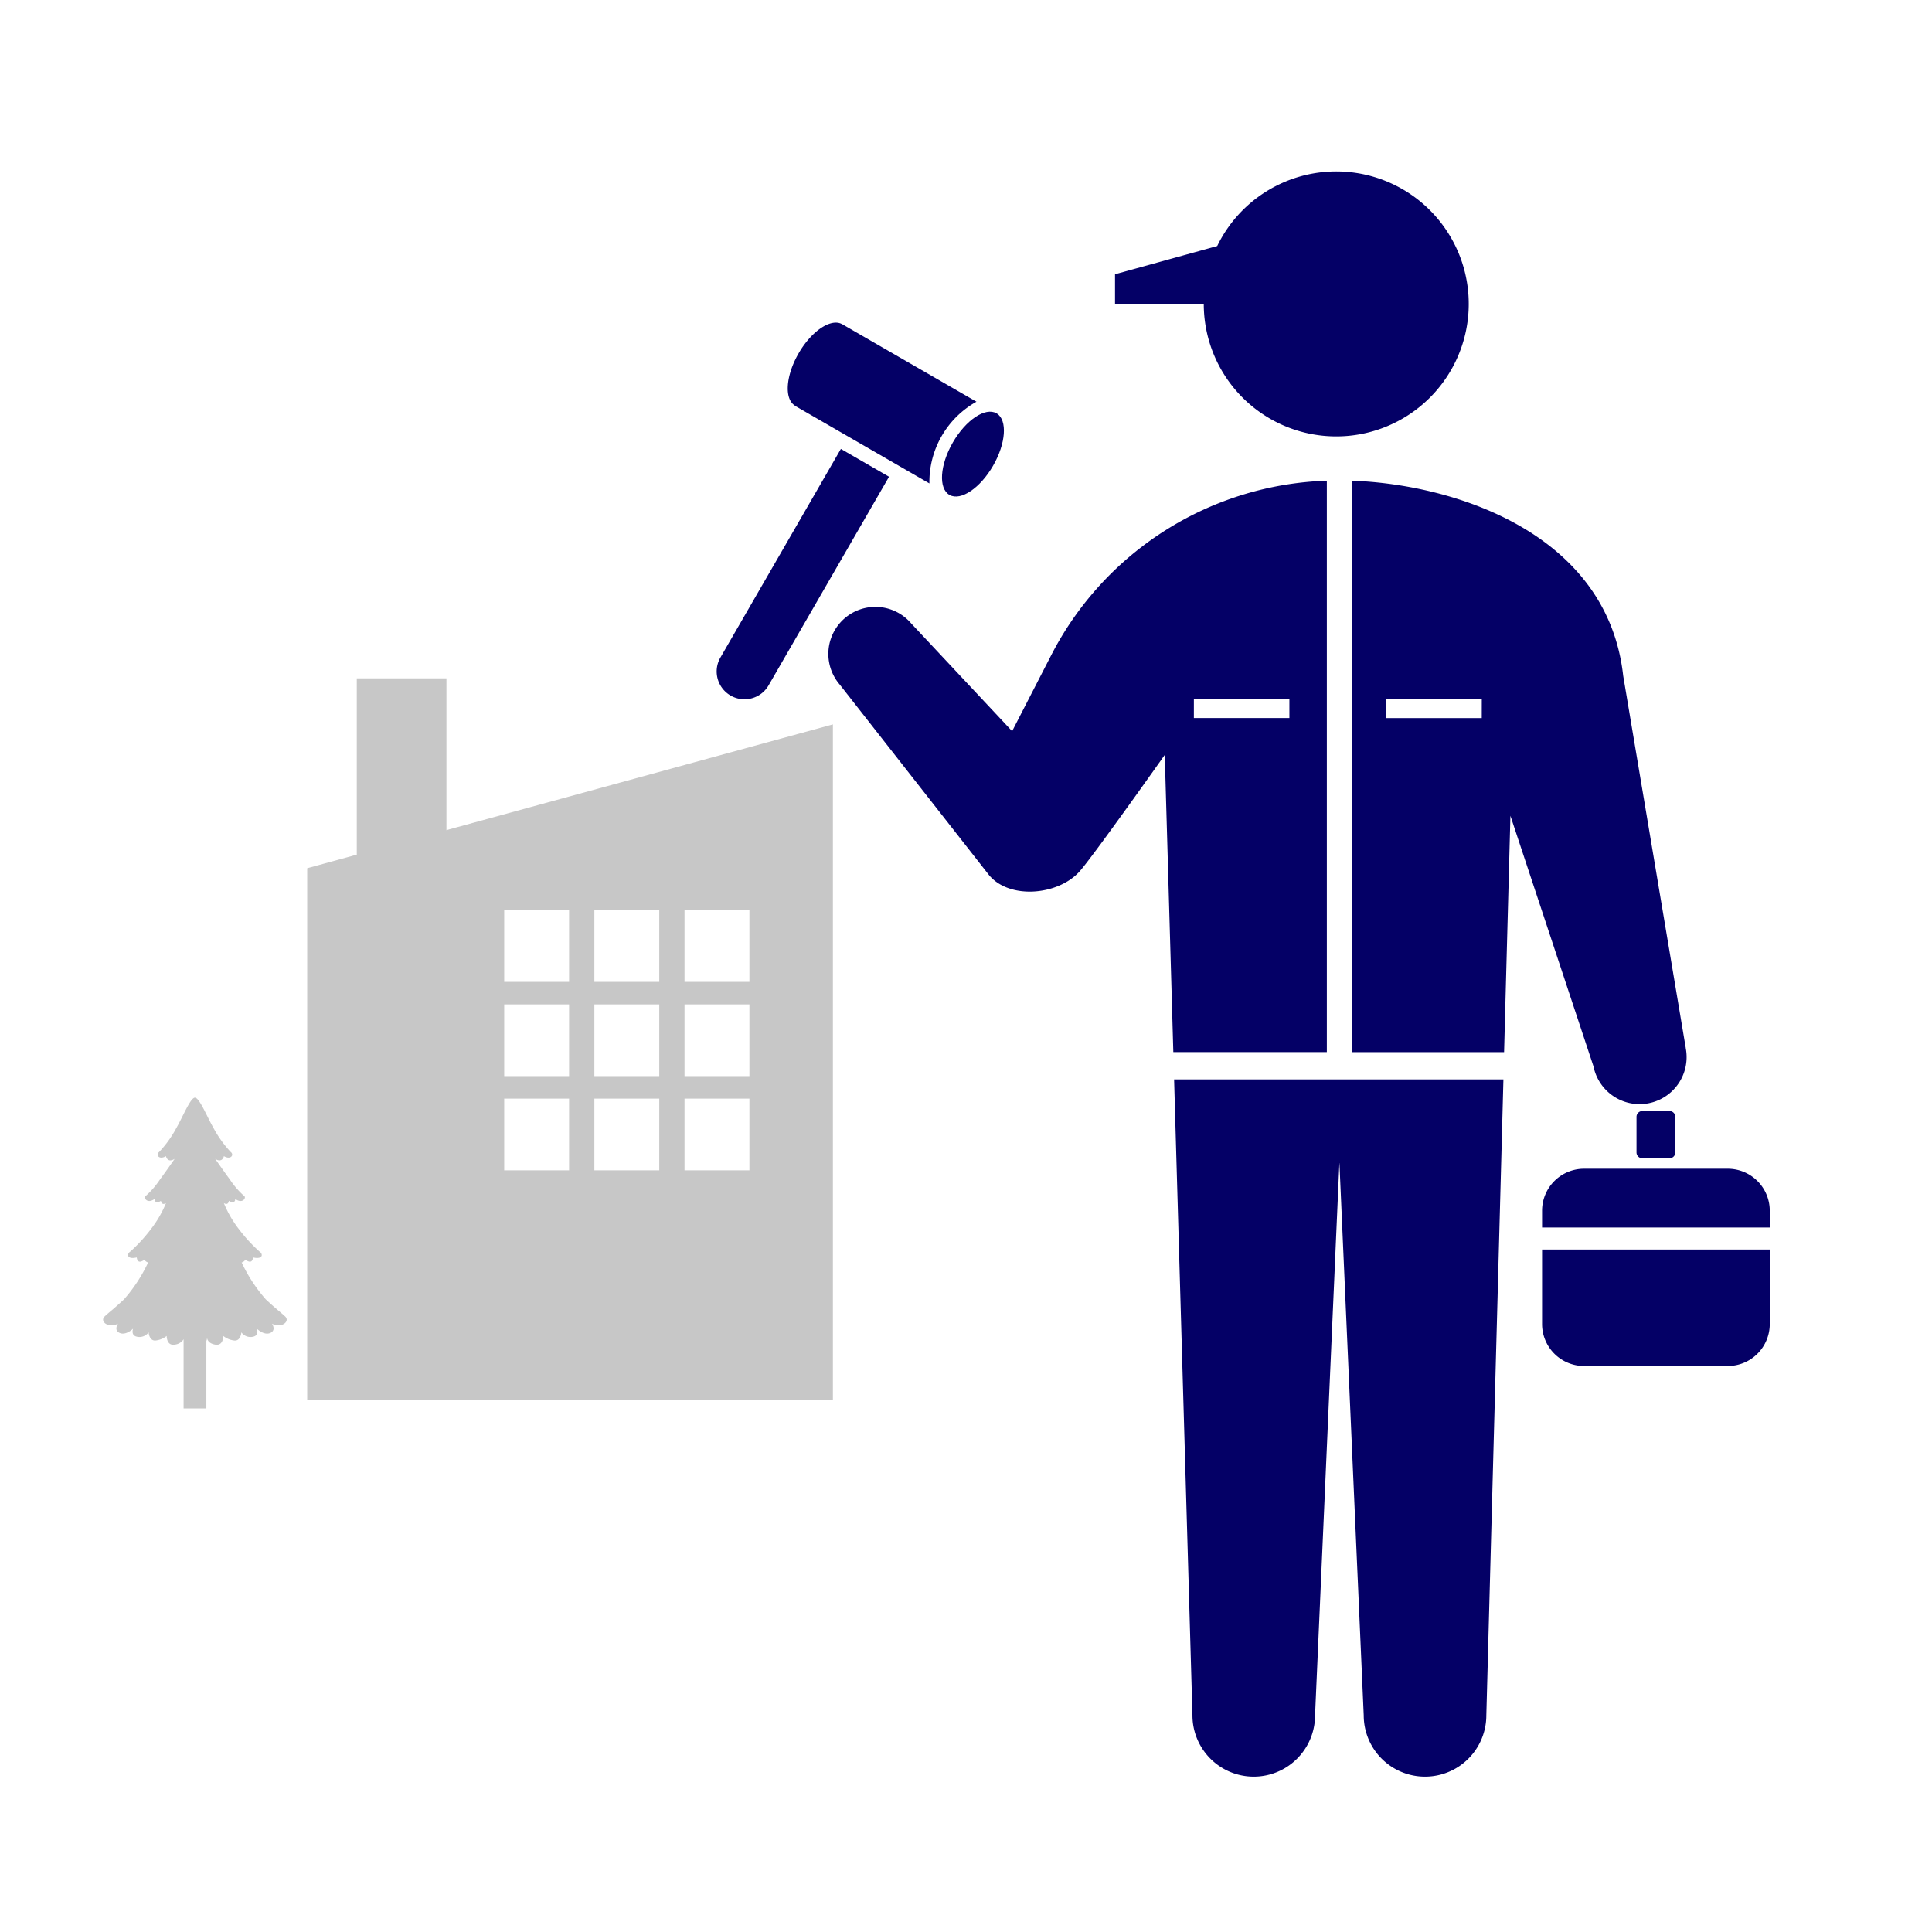
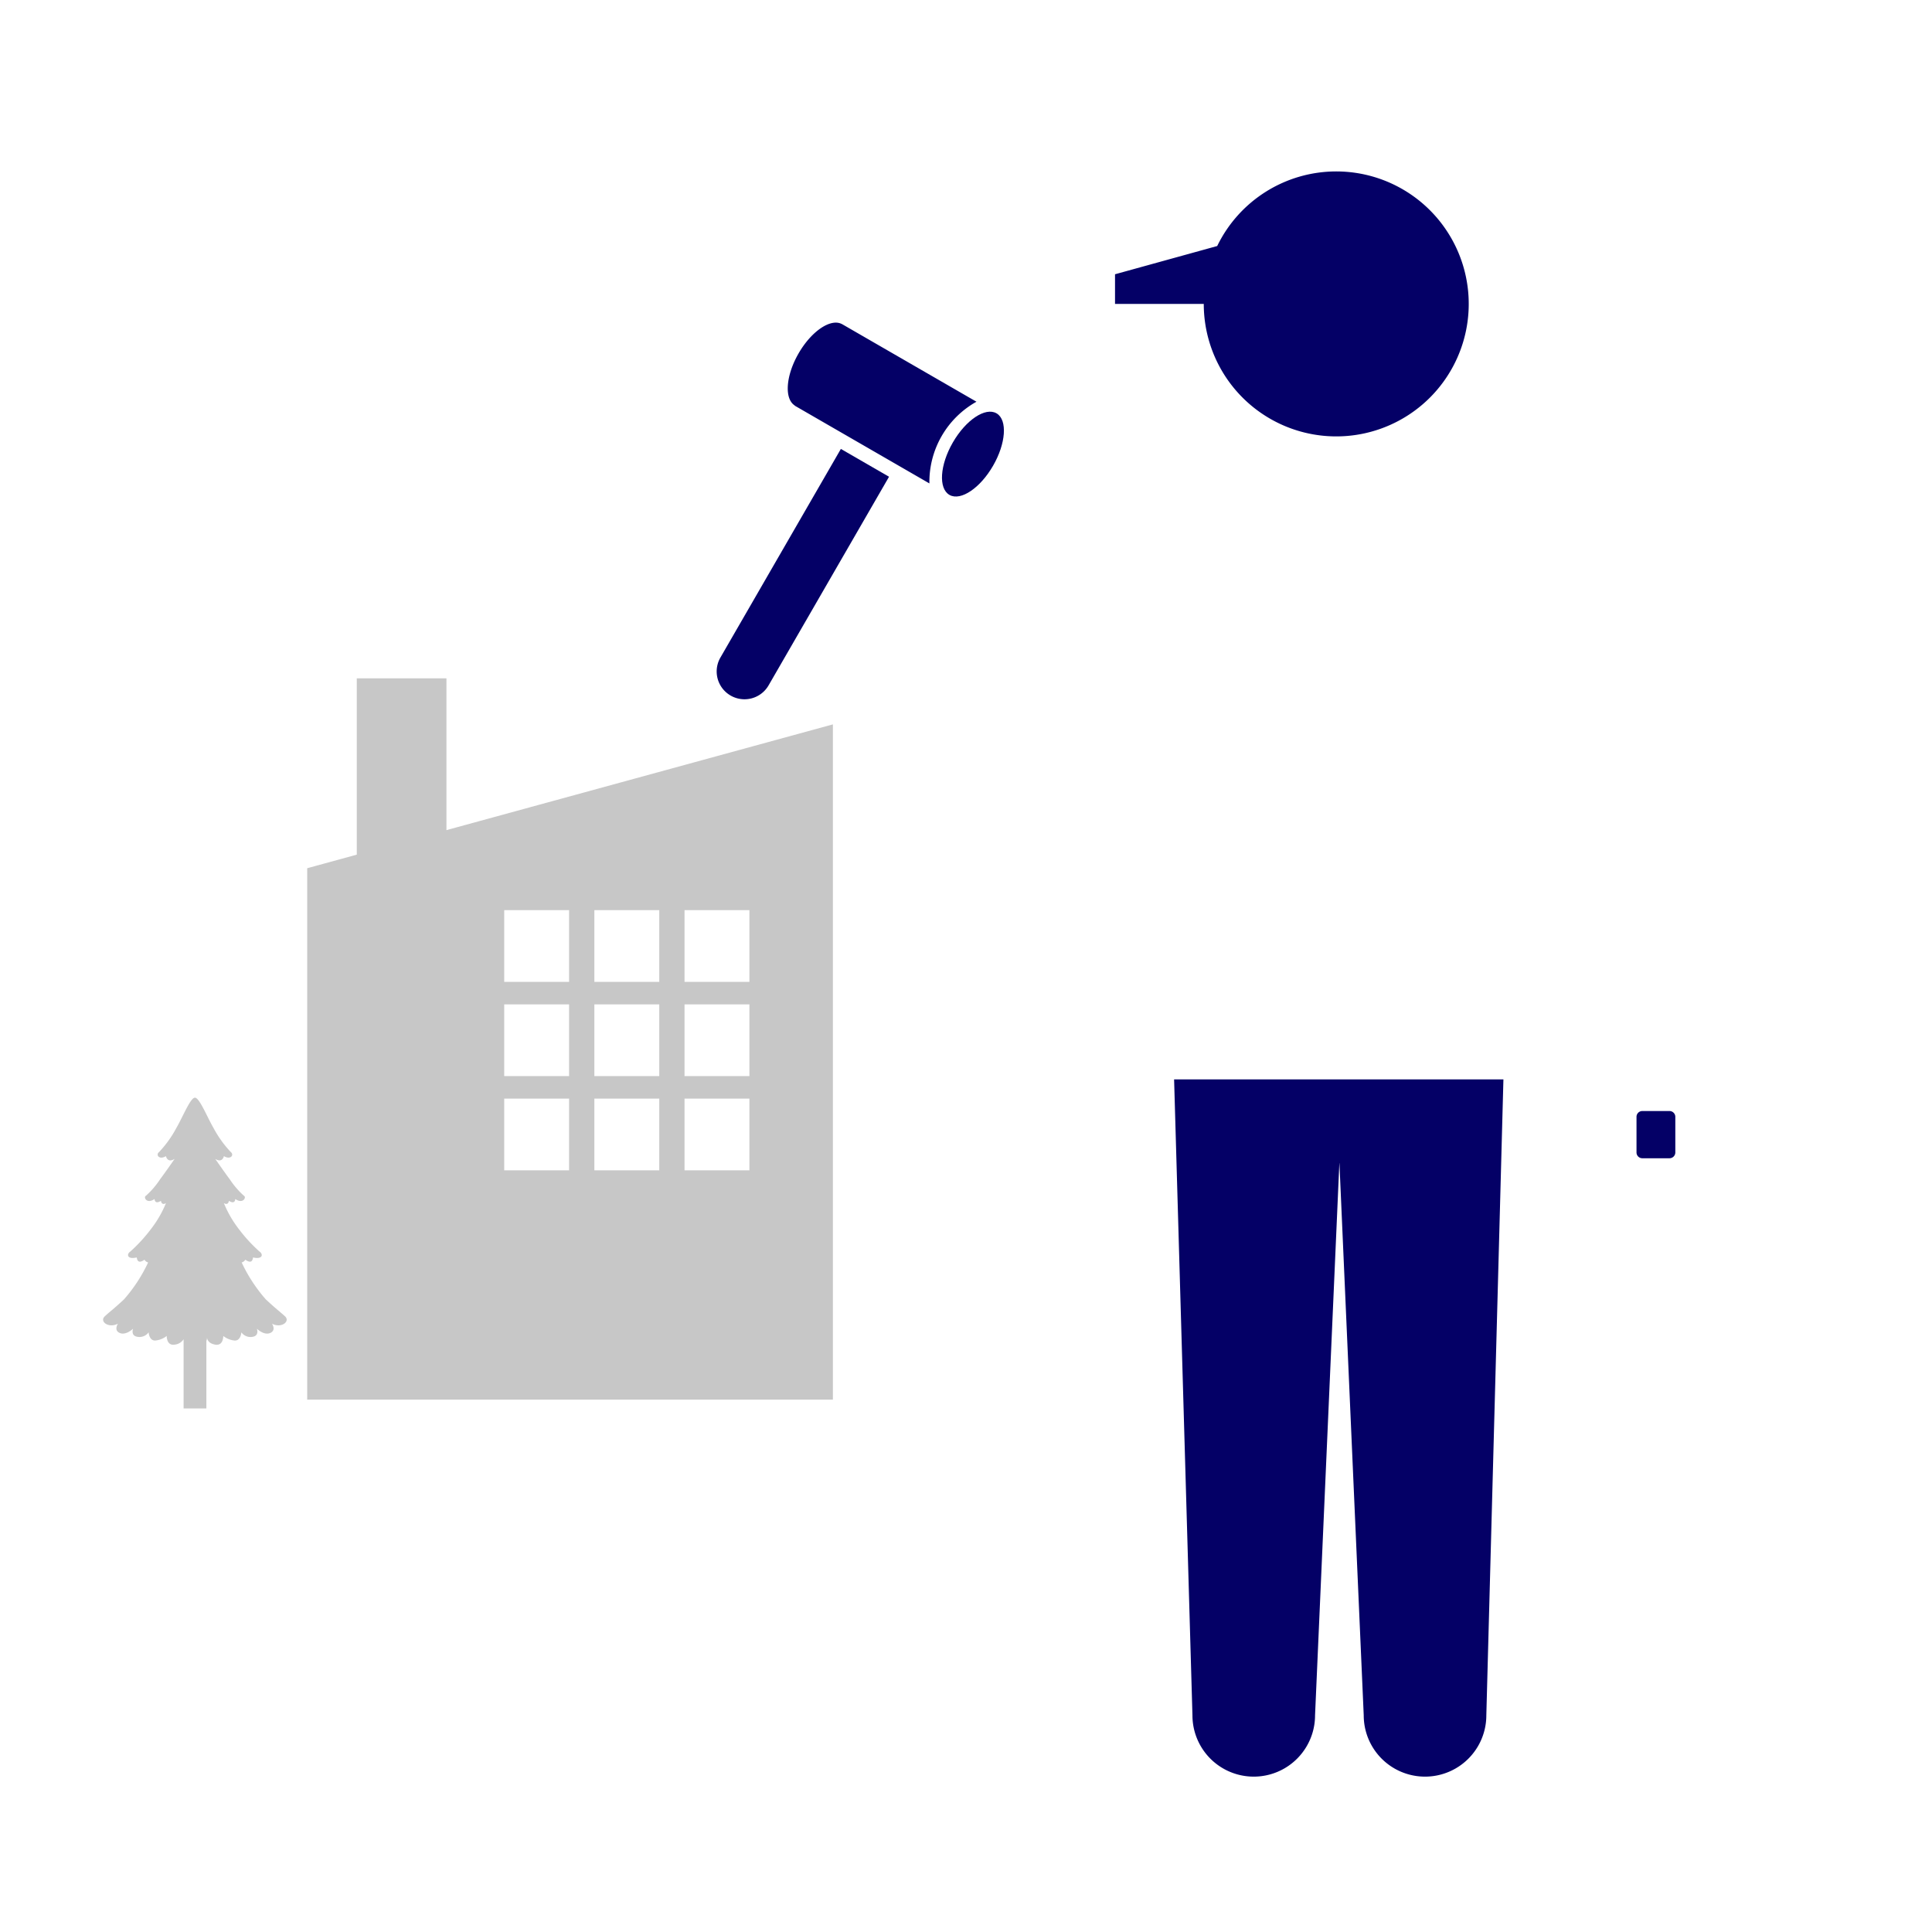
<svg xmlns="http://www.w3.org/2000/svg" width="225" height="225">
  <path data-name="パス 43" d="M33.196 153.301c-.638-.585-.85-.692-2.233-1.968a18 18 0 0 1-2.818-4.307.7.7 0 0 0 .425-.319c.691.479.851.107.9-.266 1.117.266 1.223-.372.744-.691a18.271 18.271 0 0 1-2.393-2.606 12.827 12.827 0 0 1-1.748-3.031c.532.319.585-.266.585-.266.744.478.744-.213.744-.213.9.638 1.33-.212 1.01-.372a9.724 9.724 0 0 1-1.648-1.914c-.638-.851-1.7-2.386-1.7-2.386.851.532 1.011-.319 1.011-.319.8.479 1.223-.159.8-.478a12.928 12.928 0 0 1-2.02-2.819c-.744-1.276-1.622-3.51-2.153-3.51s-1.409 2.233-2.154 3.51a12.914 12.914 0 0 1-2.02 2.819c-.426.318 0 .957.8.478 0 0 .159.851 1.01.319 0 0-1.063 1.535-1.7 2.386a9.726 9.726 0 0 1-1.648 1.914c-.319.16.106 1.01 1.01.372 0 0 0 .691.744.213 0 0 .054.585.585.266a12.836 12.836 0 0 1-1.755 3.031 18.222 18.222 0 0 1-2.393 2.606c-.479.319-.372.957.744.691.053.372.213.744.9.266a.7.7 0 0 0 .425.319 18.009 18.009 0 0 1-2.818 4.307c-1.382 1.276-1.6 1.382-2.233 1.968s.425 1.435 1.542.85c0 0-.508.73.159 1.064.744.372 1.6-.478 1.6-.478s-.266.691.319.9a1.313 1.313 0 0 0 1.489-.478s.053 1.01.8.957a2.515 2.515 0 0 0 1.307-.532s-.03 1.17.927 1.01a1.392 1.392 0 0 0 1.04-.628v8.062h2.652v-7.857a1.246 1.246 0 0 0 .083-.375s0 .639.957.8.928-1.01.928-1.01a2.513 2.513 0 0 0 1.306.532c.744.053.8-.957.8-.957a1.313 1.313 0 0 0 1.489.478c.585-.213.319-.9.319-.9s.85.85 1.6.478c.668-.334.159-1.064.159-1.064 1.098.583 2.159-.267 1.521-.852z" fill="#c7c7c7" />
  <g data-name="グループ化 121" fill="#c7c7c7">
    <path data-name="パス 55" d="M97 84.36V163H35.777v-61.888zm-17.28 51.933h7.556v-8.349H79.72zm0-10.974h7.556v-8.349H79.72zm0-10.969h7.556v-8.354H79.72zm-10.5 21.943h7.558v-8.349H69.22zm0-10.974h7.558v-8.349H69.22zm0-10.969h7.558v-8.354H69.22zm-10.5 21.943h7.556v-8.349H58.72zm0-10.974h7.556v-8.349H58.72zm0-10.969h7.556v-8.354H58.72z" />
    <path data-name="長方形 212" d="M41.552 79h10.441v20.882H41.552z" />
  </g>
  <g data-name="グループ化 120" fill="#040066">
    <path data-name="パス 47" d="M155.615 19.965a15.412 15.412 0 0 0-13.86 8.687l-11.9 3.289v3.452h10.335a15.429 15.429 0 1 0 15.428-15.428z" />
    <g data-name="グループ化 118">
      <g data-name="グループ化 117">
-         <path data-name="パス 50" d="M206.105 142.954v-1.956a4.889 4.889 0 0 0-4.887-4.887h-16.74a4.889 4.889 0 0 0-4.889 4.887v1.956z" />
-         <path data-name="パス 51" d="M179.589 145.519v8.677a4.887 4.887 0 0 0 4.889 4.887h16.74a4.887 4.887 0 0 0 4.887-4.887v-8.677z" />
-       </g>
+         </g>
      <path data-name="長方形 211" d="M191.264 129.39h3.166a.678.678 0 0 1 .677.678v4.144a.678.678 0 0 1-.678.678h-3.165a.677.677 0 0 1-.677-.677v-4.146a.677.677 0 0 1 .677-.677z" />
    </g>
    <g data-name="グループ化 119">
      <path data-name="パス 52" d="M136.735 125.704l2.137 74.063a7.139 7.139 0 0 0 14.278 0l2.835-64.407 2.834 64.407a7.139 7.139 0 0 0 14.278 0l1.991-74.063z" />
-       <path data-name="パス 53" d="M136.645 122.528h17.878V55.984a37.449 37.449 0 0 0-32.073 20.269l-4.578 8.9-11.768-12.564a5.476 5.476 0 1 0-8.316 7.127l17.43 22.244c2.414 2.816 8.009 2.3 10.494-.458 1.5-1.658 9.934-13.586 9.934-13.586zm2.394-41.13h11.123v2.226h-11.124z" />
-       <path data-name="パス 54" d="M196.319 122.028l-7.283-43.33c-1.832-16.49-19.435-22.287-31.6-22.716v66.547h17.729l.738-27.521 9.675 29.183a5.475 5.475 0 1 0 10.735-2.161zm-23.754-38.4h-11.12v-2.226h11.124z" />
    </g>
    <g data-name="グループ化 124">
      <path data-name="パス 57" d="M113.718 46.783l-15.675-9.05-.003.005c-1.303-.685-3.541.826-5.037 3.417s-1.685 5.285-.441 6.071l-.01.016 15.686 9.057a10.7 10.7 0 0 1 5.481-9.515z" />
      <path data-name="パス 58" d="M83.89 76.594a3.239 3.239 0 0 0 5.61 3.239l14.037-24.312-5.61-3.239z" />
      <path data-name="パス 59" d="M116.085 48.154l-.033-.019c-1.295-.747-3.572.773-5.086 3.396s-1.692 5.354-.397 6.102l.033.019c1.3.703 3.55-.81 5.05-3.41s1.691-5.313.433-6.088z" />
    </g>
  </g>
</svg>